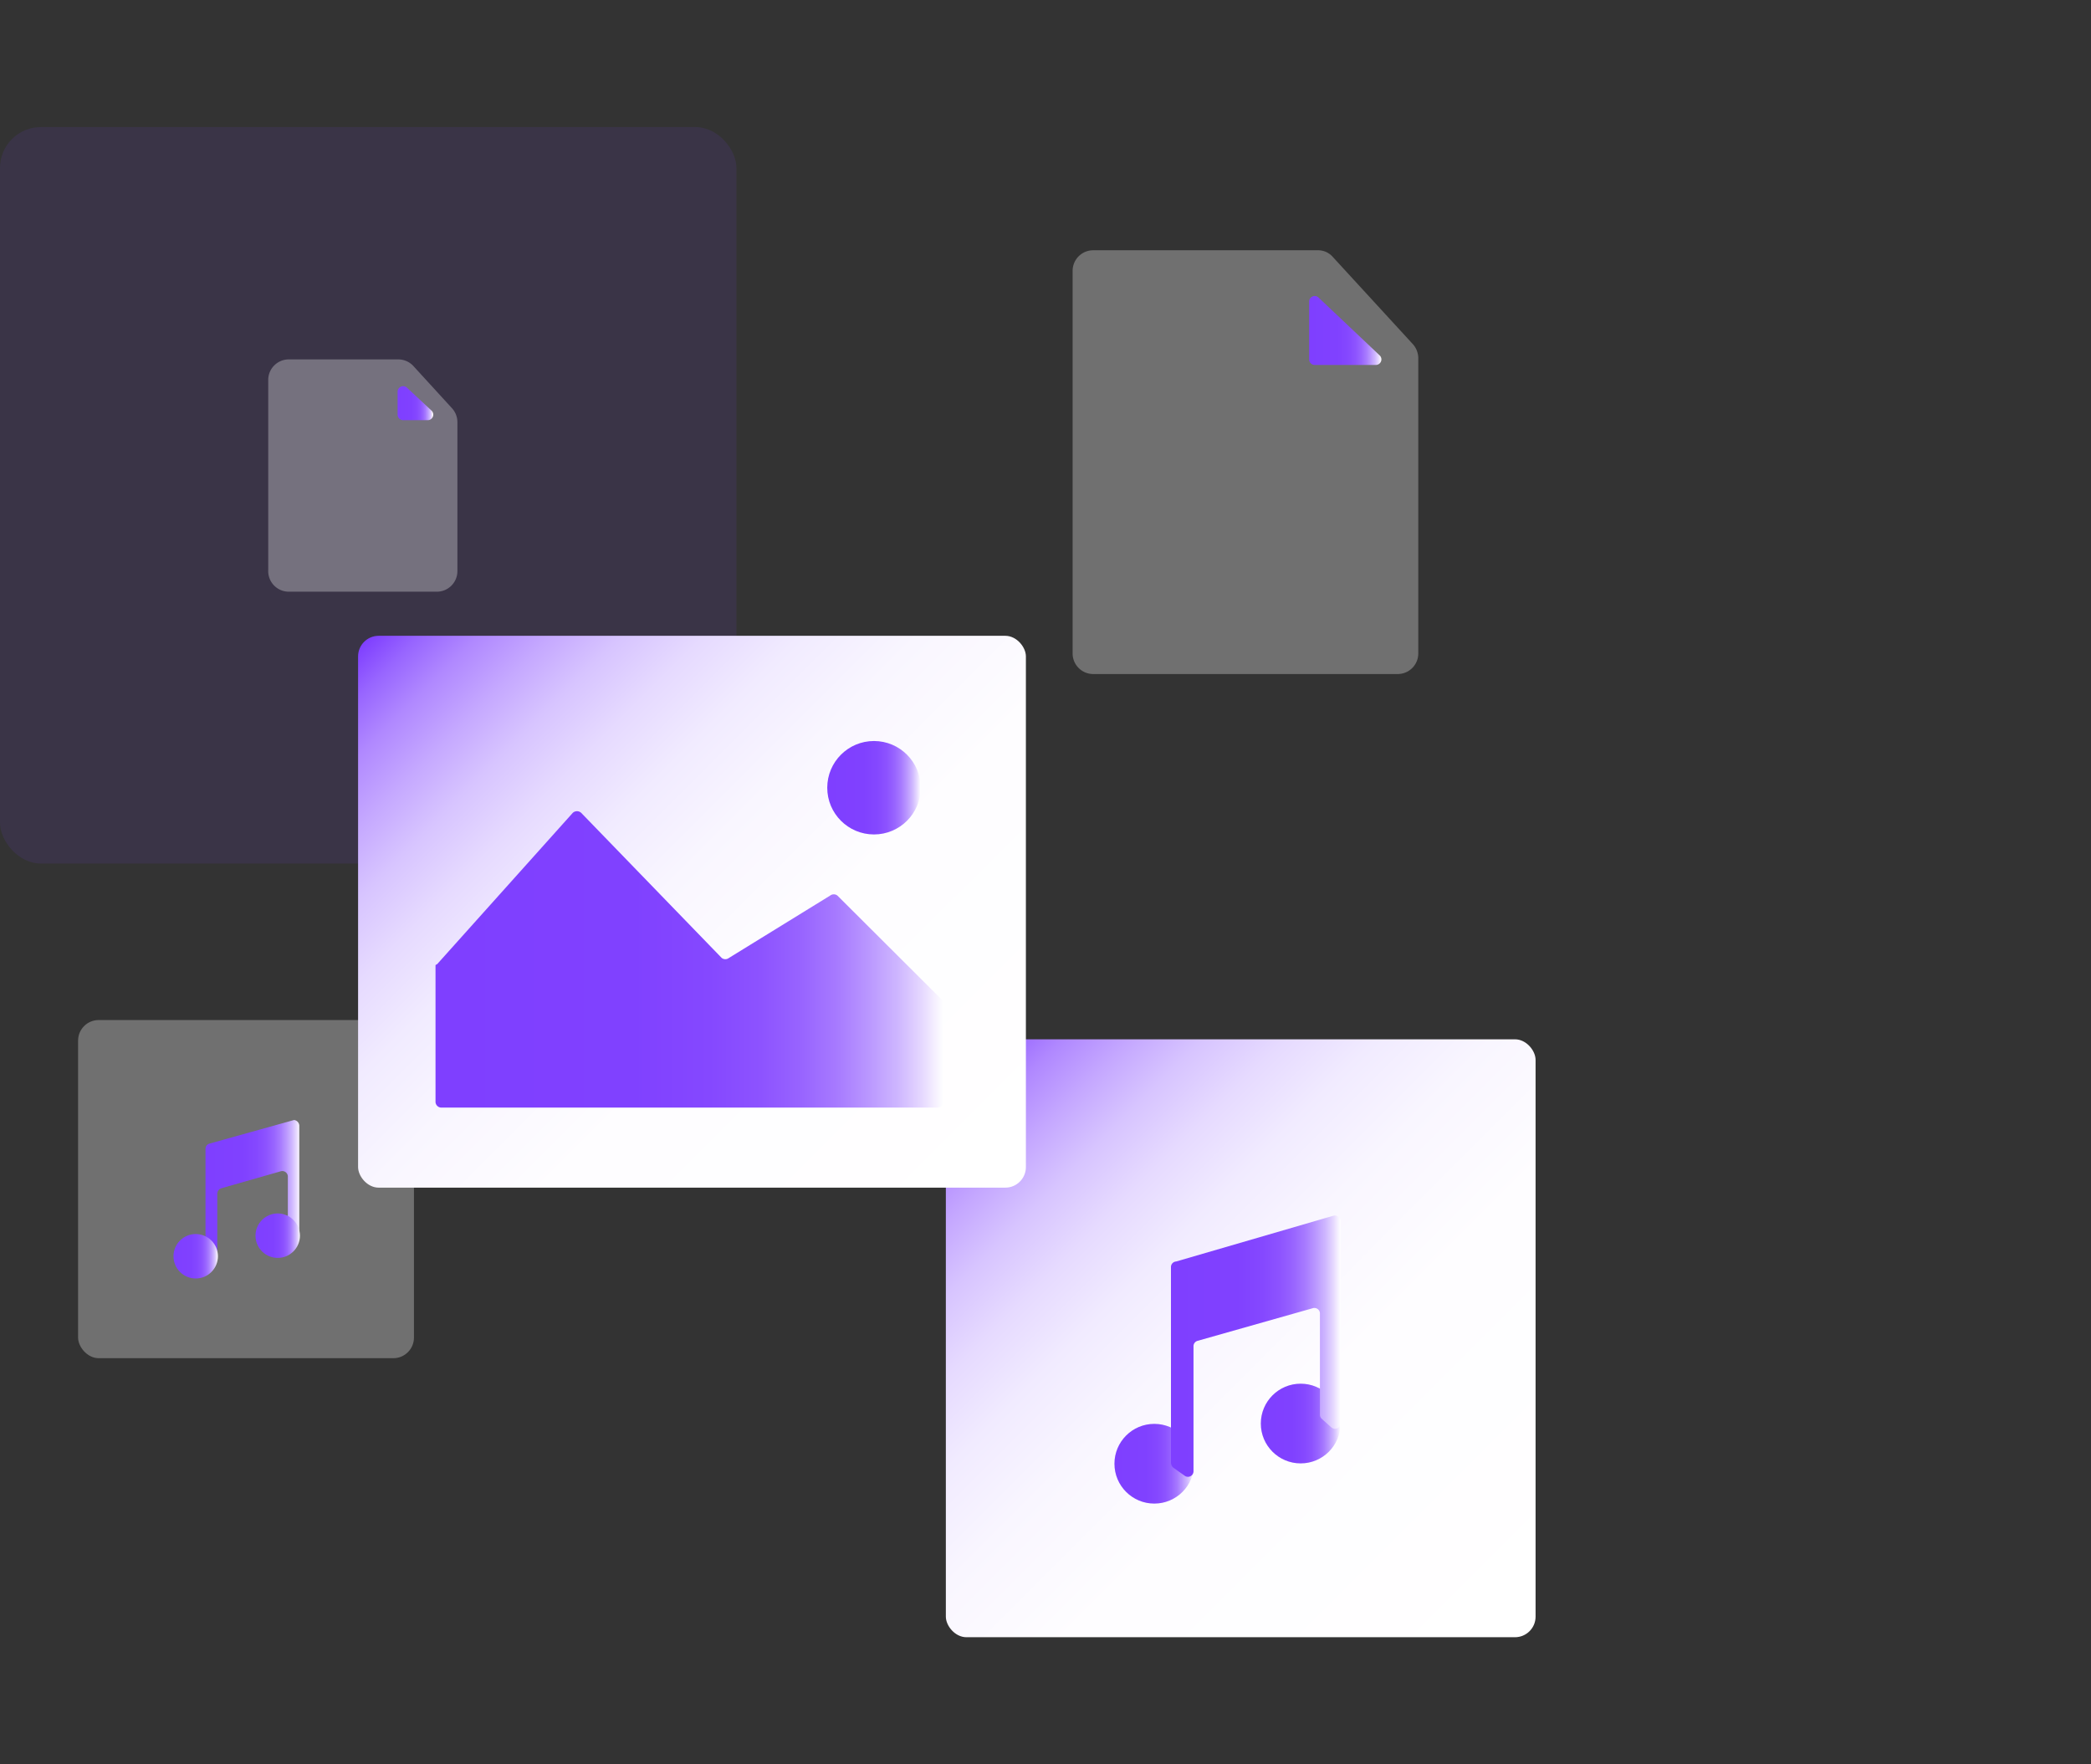
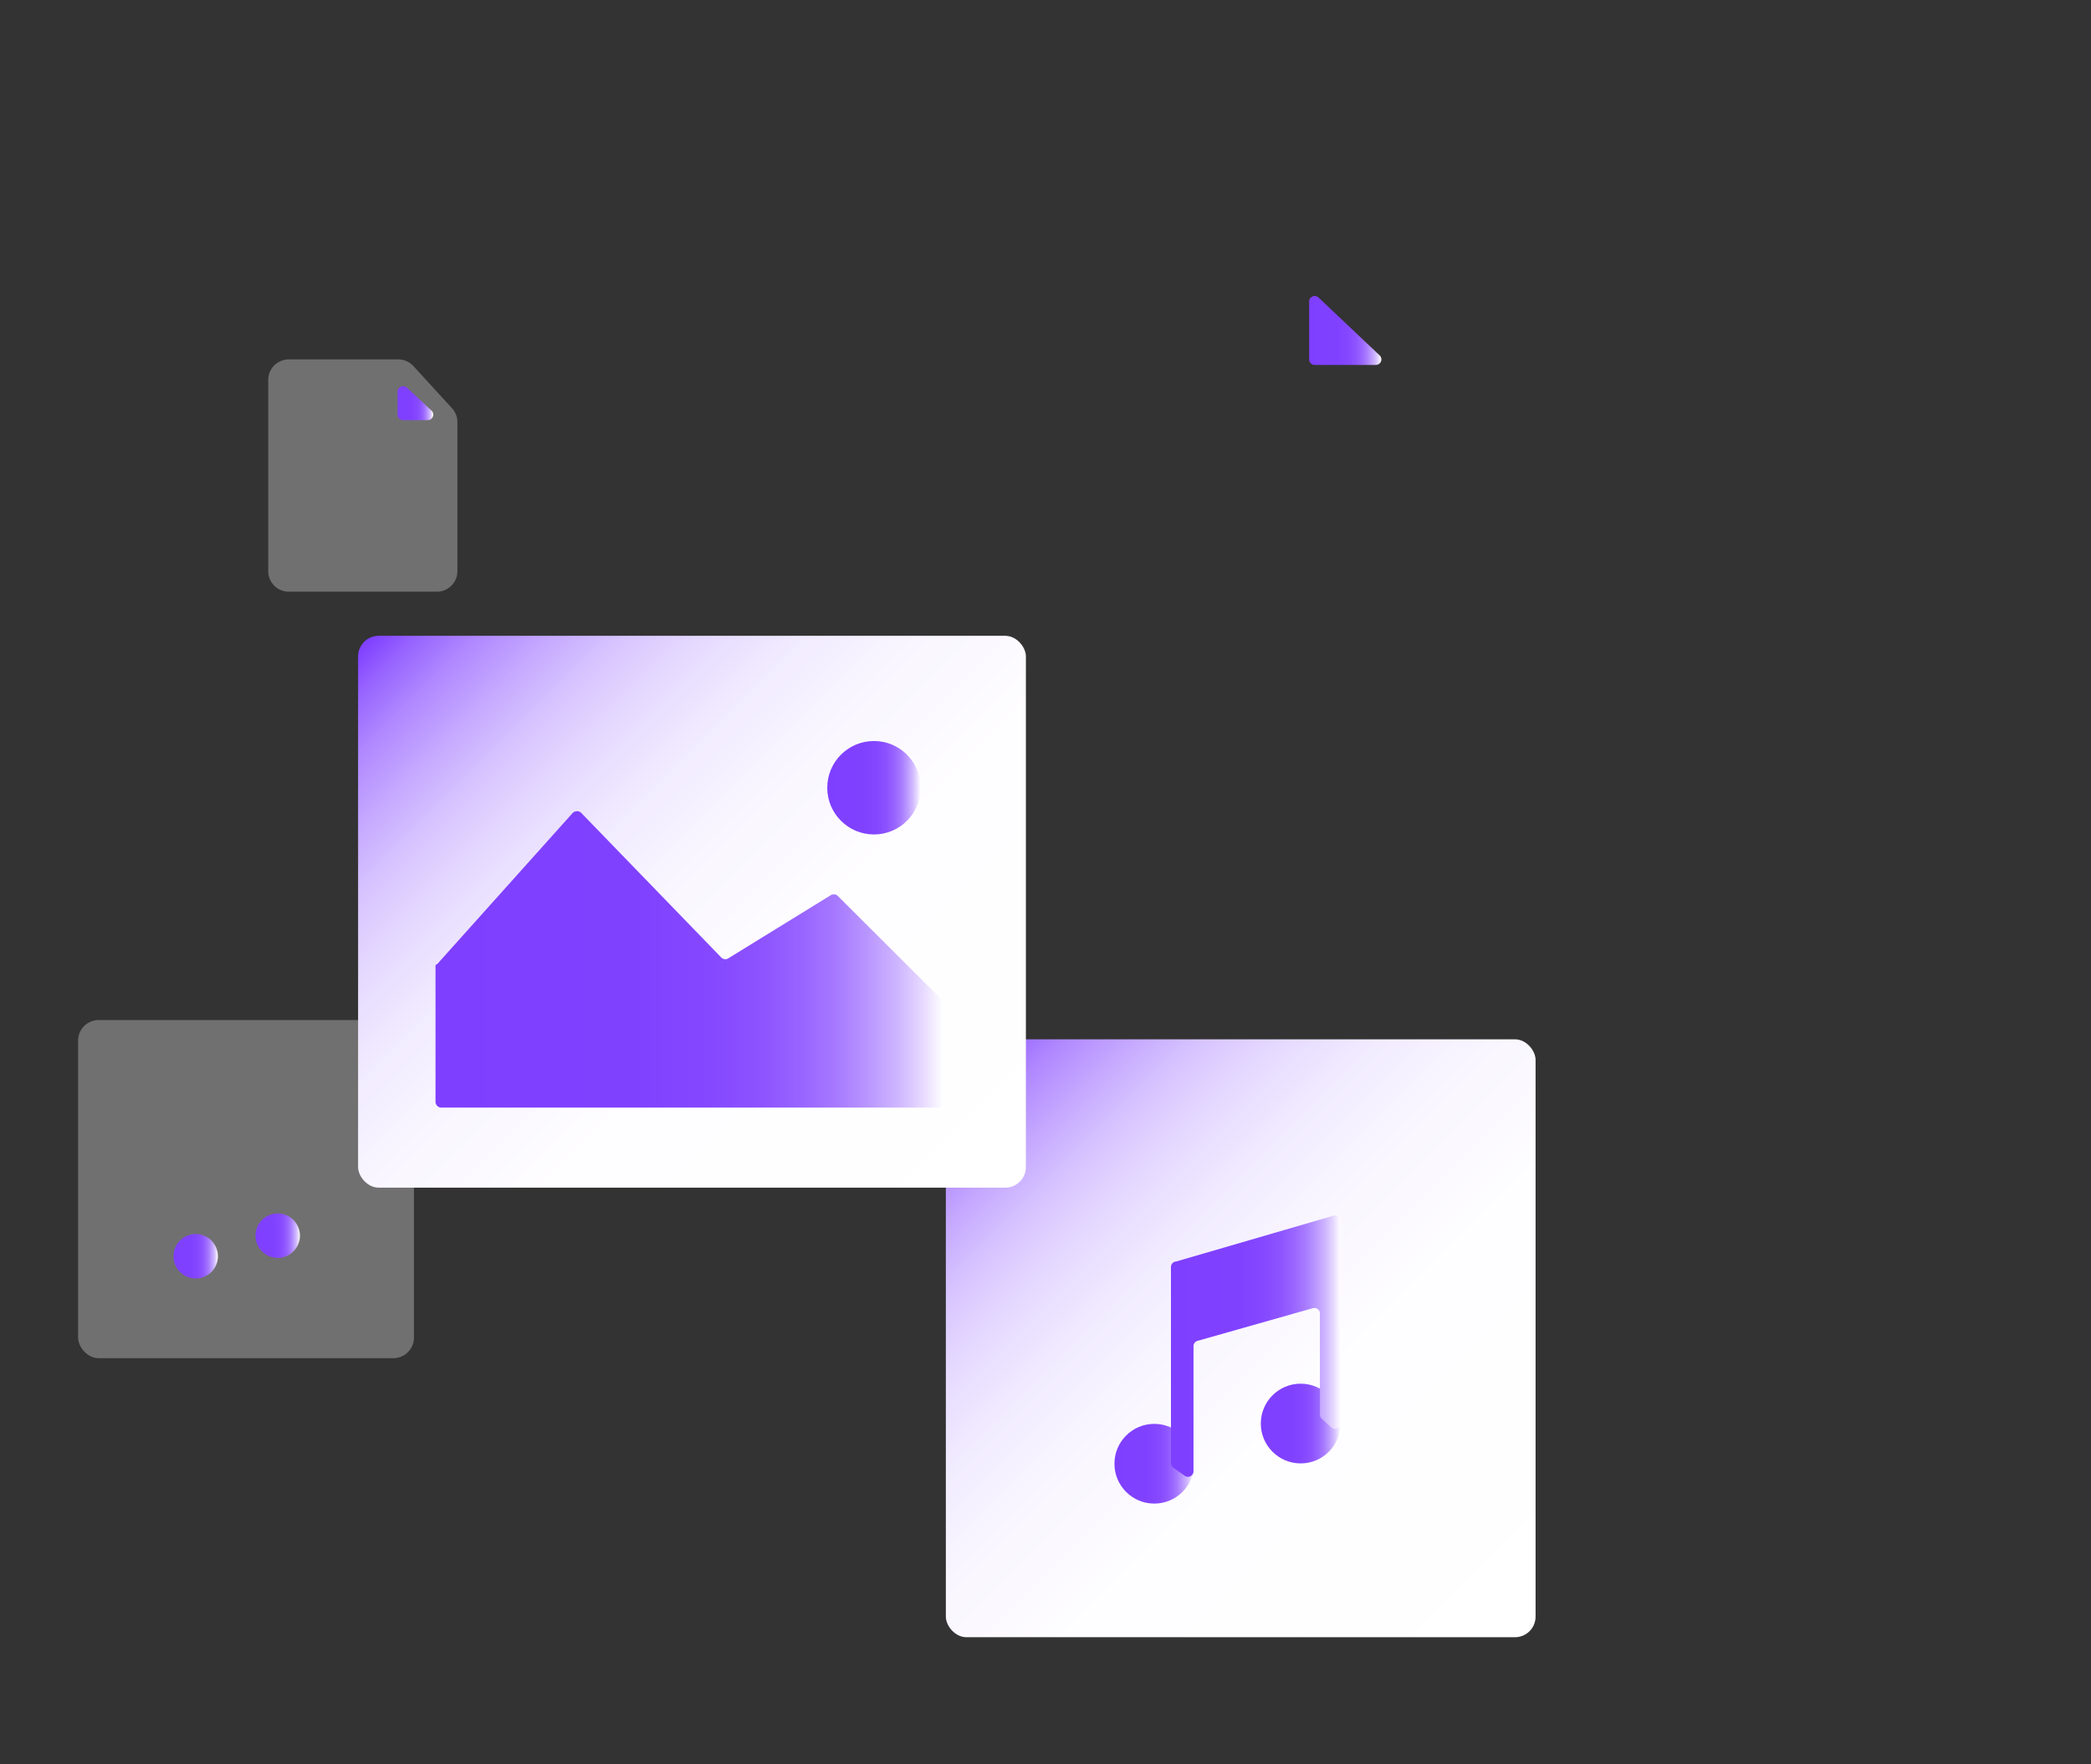
<svg xmlns="http://www.w3.org/2000/svg" xmlns:xlink="http://www.w3.org/1999/xlink" id="图层_1" data-name="图层 1" viewBox="0 0 64 54">
  <rect x="0" y="0" width="64" height="54" fill="#333333" stroke="none" />
  <defs>
    <style>.cls-1{fill:#7f3fff;opacity:0.1;}.cls-2{fill:url(#未命名的渐变_5);}.cls-3{fill:#fff;opacity:0.3;}.cls-4{fill:url(#未命名的渐变_12);}.cls-5{fill:url(#未命名的渐变_12-2);}.cls-6{fill:url(#未命名的渐变_5-2);}.cls-7{fill:url(#未命名的渐变_12-3);}.cls-8{fill:url(#未命名的渐变_12-4);}.cls-9{fill:url(#未命名的渐变_12-5);}.cls-10{fill:url(#未命名的渐变_12-6);}.cls-11{fill:url(#未命名的渐变_12-7);}.cls-12{fill:url(#未命名的渐变_12-8);}.cls-13{fill:url(#未命名的渐变_12-9);}.cls-14{fill:url(#未命名的渐变_12-10);}</style>
    <linearGradient id="未命名的渐变_5" x1="46.88" y1="49.86" x2="29.07" y2="32.06" gradientUnits="userSpaceOnUse">
      <stop offset="0" stop-color="#fff" />
      <stop offset="0.39" stop-color="#fefdff" />
      <stop offset="0.54" stop-color="#f9f6ff" />
      <stop offset="0.64" stop-color="#f1ebff" />
      <stop offset="0.72" stop-color="#e6daff" />
      <stop offset="0.79" stop-color="#d7c4ff" />
      <stop offset="0.85" stop-color="#c5a8ff" />
      <stop offset="0.91" stop-color="#b088ff" />
      <stop offset="0.96" stop-color="#9764ff" />
      <stop offset="1" stop-color="#7f3fff" />
    </linearGradient>
    <linearGradient id="未命名的渐变_12" x1="12.17" y1="12.35" x2="13.25" y2="12.35" gradientUnits="userSpaceOnUse">
      <stop offset="0" stop-color="#7f3fff" />
      <stop offset="0.39" stop-color="#8041ff" />
      <stop offset="0.54" stop-color="#8548ff" />
      <stop offset="0.64" stop-color="#8d53ff" />
      <stop offset="0.72" stop-color="#9864ff" />
      <stop offset="0.79" stop-color="#a77aff" />
      <stop offset="0.85" stop-color="#b996ff" />
      <stop offset="0.91" stop-color="#ceb6ff" />
      <stop offset="0.96" stop-color="#e7daff" />
      <stop offset="1" stop-color="#fff" />
    </linearGradient>
    <linearGradient id="未命名的渐变_12-2" x1="40.07" y1="10.1" x2="42.28" y2="10.1" xlink:href="#未命名的渐变_12" />
    <linearGradient id="未命名的渐变_5-2" x1="30.33" y1="37.05" x2="12.04" y2="18.75" xlink:href="#未命名的渐变_5" />
    <linearGradient id="未命名的渐变_12-3" x1="13.33" y1="29.32" x2="28.88" y2="29.32" xlink:href="#未命名的渐变_12" />
    <linearGradient id="未命名的渐变_12-4" x1="25.32" y1="24.11" x2="28.18" y2="24.11" xlink:href="#未命名的渐变_12" />
    <linearGradient id="未命名的渐变_12-5" x1="6.29" y1="36.45" x2="9.19" y2="36.45" xlink:href="#未命名的渐变_12" />
    <linearGradient id="未命名的渐变_12-6" x1="34.11" y1="44.8" x2="36.55" y2="44.8" xlink:href="#未命名的渐变_12" />
    <linearGradient id="未命名的渐变_12-7" x1="38.59" y1="43.57" x2="41.03" y2="43.57" xlink:href="#未命名的渐变_12" />
    <linearGradient id="未命名的渐变_12-8" x1="35.84" y1="41.18" x2="41.03" y2="41.18" xlink:href="#未命名的渐变_12" />
    <linearGradient id="未命名的渐变_12-9" x1="5.31" y1="38.45" x2="6.67" y2="38.45" xlink:href="#未命名的渐变_12" />
    <linearGradient id="未命名的渐变_12-10" x1="7.82" y1="37.82" x2="9.18" y2="37.82" xlink:href="#未命名的渐变_12" />
  </defs>
-   <rect class="cls-1" y="3.89" width="22.54" height="22.54" rx="1.25" />
  <rect class="cls-2" x="28.95" y="31.81" width="18.05" height="18.3" rx="0.63" />
  <rect class="cls-3" x="2.39" y="31.22" width="10.28" height="10.35" rx="0.63" />
  <path class="cls-3" d="M8.21,17.45V11.6A.63.63,0,0,1,8.84,11h3.35a.63.63,0,0,1,.46.2l1.18,1.29a.63.63,0,0,1,.17.43v4.56a.63.63,0,0,1-.63.63H8.84A.63.63,0,0,1,8.21,17.45Z" />
  <path class="cls-4" d="M12.17,12v.68a.17.17,0,0,0,.17.18h.74a.17.17,0,0,0,.12-.3l-.74-.69A.17.17,0,0,0,12.17,12Z" />
-   <path class="cls-3" d="M32.83,20V8.29a.63.63,0,0,1,.63-.63h6.87a.6.6,0,0,1,.46.2l2.46,2.68a.65.65,0,0,1,.16.42V20a.63.63,0,0,1-.63.63H33.46A.63.63,0,0,1,32.83,20Z" />
  <path class="cls-5" d="M40.07,9.24V11a.17.17,0,0,0,.17.17h1.87a.17.17,0,0,0,.11-.3L40.36,9.11A.17.17,0,0,0,40.07,9.24Z" />
  <rect class="cls-6" x="10.96" y="19.46" width="20.44" height="16.89" rx="0.63" />
  <path class="cls-7" d="M13.33,29.54v4.19a.18.18,0,0,0,.18.17H28.7a.18.18,0,0,0,.18-.17v-3a.21.21,0,0,0-.05-.13l-3.2-3.19a.18.18,0,0,0-.22,0l-3.1,1.91a.18.18,0,0,1-.22,0l-4.3-4.44a.19.19,0,0,0-.26,0l-4.15,4.63A.16.16,0,0,0,13.33,29.54Z" />
  <circle class="cls-8" cx="26.75" cy="24.11" r="1.43" />
-   <path class="cls-9" d="M6.29,35.18v3.24c0,.06,0-.53.08-.49l0,.66a.18.18,0,0,0,.28-.15v-1.9a.18.18,0,0,1,.12-.17l1.82-.52a.17.17,0,0,1,.22.17v1.81a2.91,2.91,0,0,1,.06-.57V38a.17.17,0,0,0,.29-.13V34.45A.18.18,0,0,0,9,34.28L6.42,35A.17.17,0,0,0,6.29,35.18Z" />
  <circle class="cls-10" cx="35.33" cy="44.8" r="1.22" />
  <circle class="cls-11" cx="39.81" cy="43.57" r="1.22" />
  <path class="cls-12" d="M35.84,38.77v6a.21.21,0,0,0,.07.15l.34.24a.17.17,0,0,0,.28-.14V41.21a.17.17,0,0,1,.12-.17l3.53-1a.17.17,0,0,1,.22.17V43.3a.16.16,0,0,0,.06.13l.28.25a.17.17,0,0,0,.29-.13V37.37a.17.17,0,0,0-.22-.16L36,38.61A.17.17,0,0,0,35.84,38.77Z" />
  <circle class="cls-13" cx="5.99" cy="38.45" r="0.68" />
  <circle class="cls-14" cx="8.5" cy="37.82" r="0.68" />
</svg>